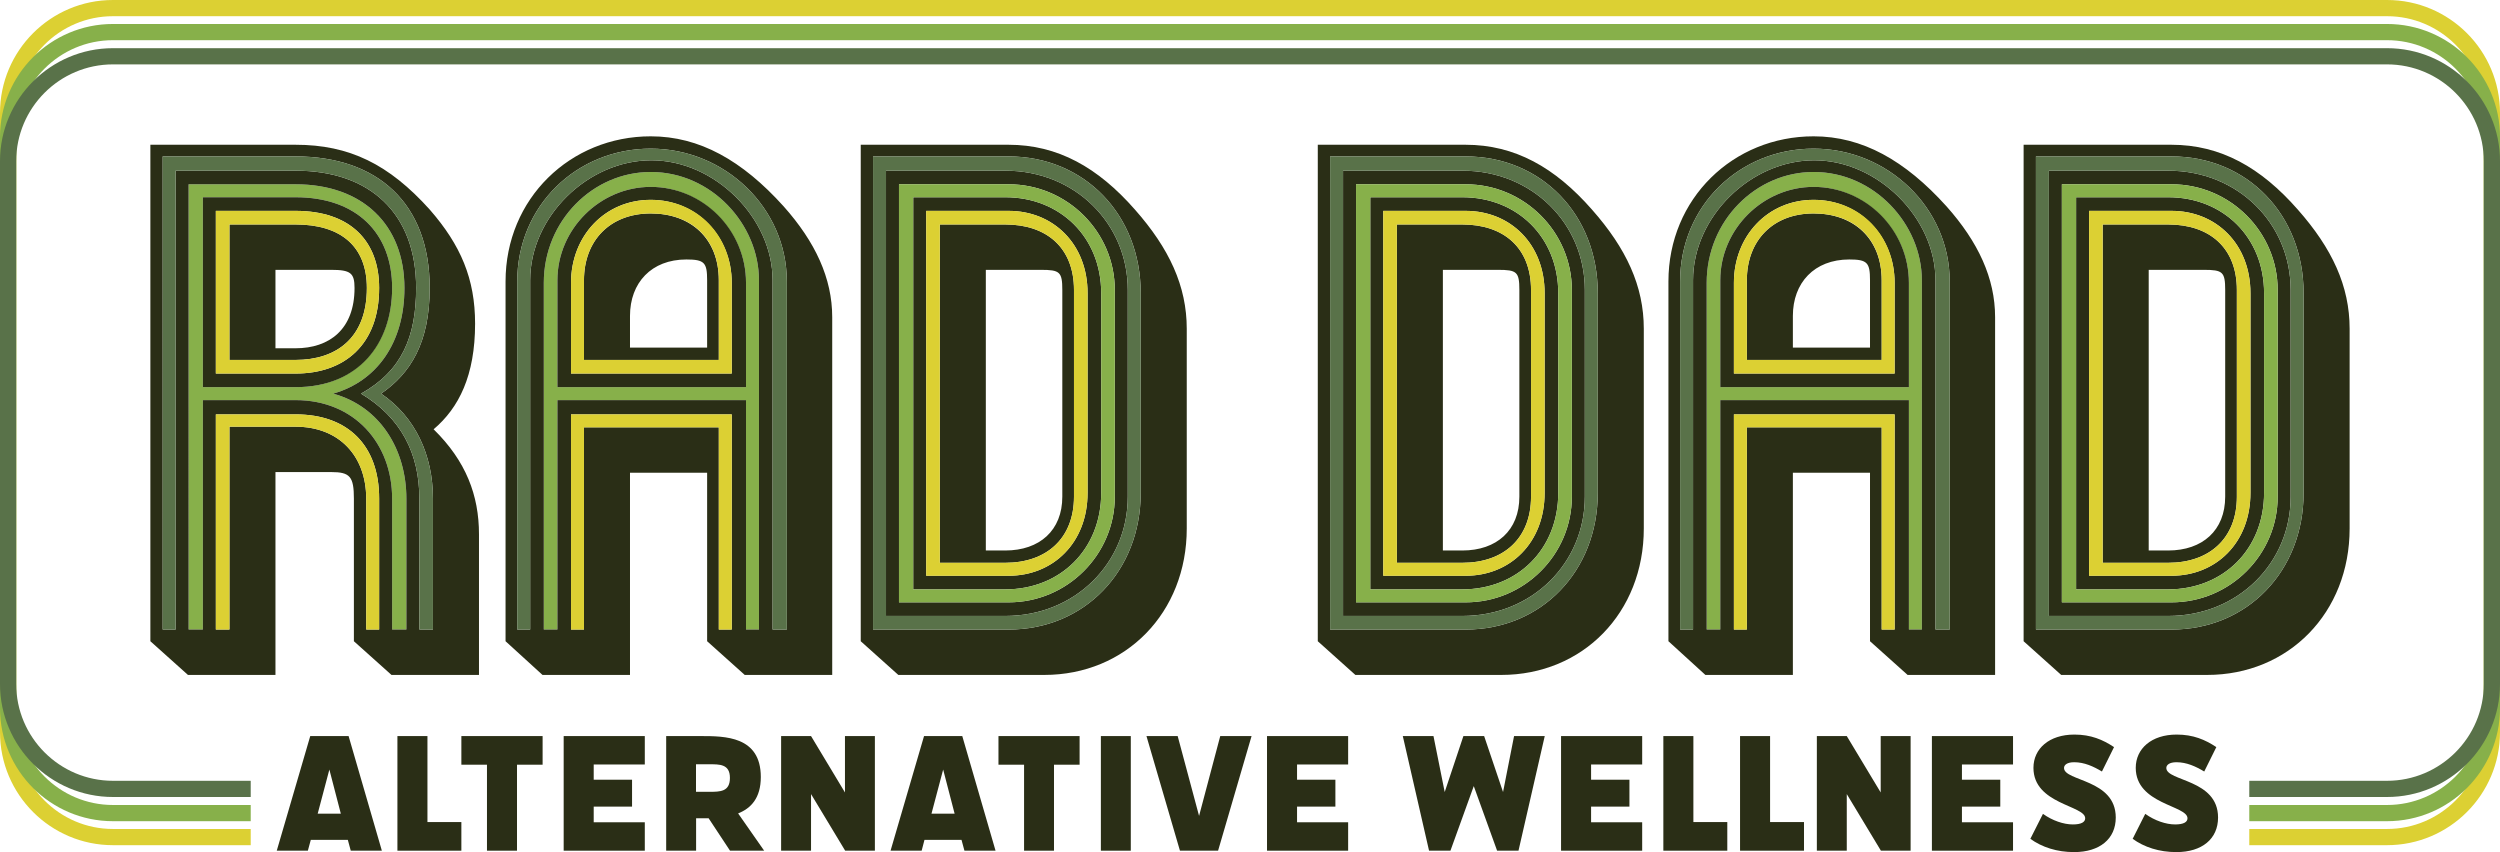
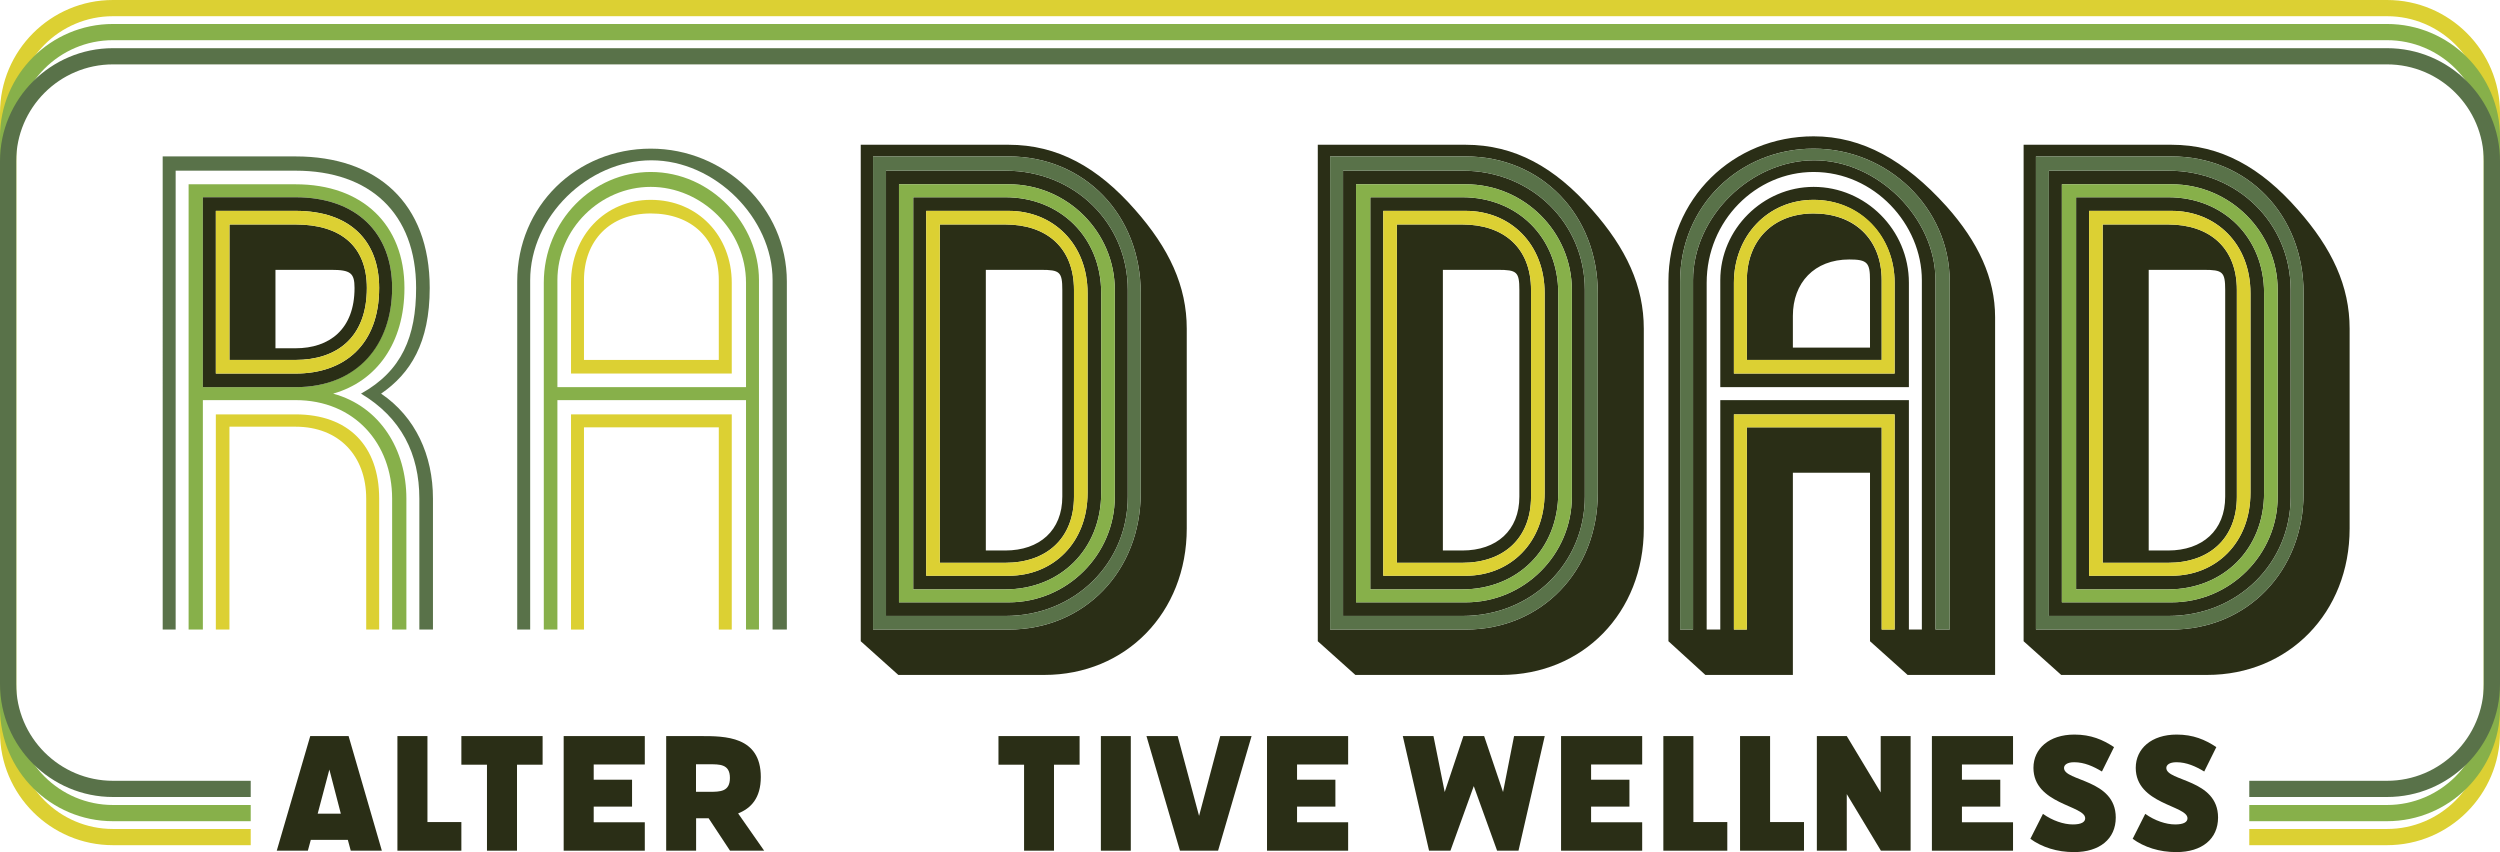
<svg xmlns="http://www.w3.org/2000/svg" viewBox="0 0 231.43 78.89" data-name="Layer 2" id="Layer_2">
  <defs>
    <style>
      .cls-1 {
        fill: #2a2e16;
      }

      .cls-1, .cls-2, .cls-3, .cls-4 {
        stroke-width: 0px;
      }

      .cls-2 {
        fill: #87b04a;
      }

      .cls-3 {
        fill: #597249;
      }

      .cls-4 {
        fill: #dcd033;
      }
    </style>
  </defs>
  <g data-name="Layer 1" id="Layer_1-2">
    <g>
      <g>
        <path d="M220.97,0H10.46C4.69,0,0,4.69,0,10.46v57.32c0,5.77,4.69,10.46,10.46,10.46h12.75v-1.5h-12.75c-4.94,0-8.96-4.02-8.96-8.96V10.46C1.5,5.52,5.52,1.5,10.46,1.5h210.51c4.94,0,8.96,4.02,8.96,8.96v57.32c0,4.94-4.02,8.96-8.96,8.96h-12.75v1.5h12.75c5.77,0,10.46-4.69,10.46-10.46V10.46c0-5.77-4.69-10.46-10.46-10.46Z" class="cls-4" />
        <path d="M220.97,2.22H10.46C4.69,2.22,0,6.91,0,12.68v52.88c0,5.77,4.69,10.46,10.46,10.46h12.75v-1.5h-12.75c-4.94,0-8.96-4.02-8.96-8.96V12.68C1.5,7.74,5.52,3.72,10.46,3.72h210.51c4.94,0,8.96,4.02,8.96,8.96v52.88c0,4.94-4.02,8.96-8.96,8.96h-12.75v1.5h12.75c5.77,0,10.46-4.69,10.46-10.46V12.68c0-5.77-4.69-10.46-10.46-10.46Z" class="cls-2" />
        <path d="M220.97,4.46H10.46C4.69,4.46,0,9.15,0,14.92v48.4c0,5.77,4.69,10.46,10.46,10.46h12.75v-1.5h-12.75c-4.94,0-8.96-4.02-8.96-8.96V14.92c0-4.94,4.02-8.96,8.96-8.96h210.51c4.94,0,8.96,4.02,8.96,8.96v48.4c0,4.94-4.02,8.96-8.96,8.96h-12.75v1.5h12.75c5.77,0,10.46-4.69,10.46-10.46V14.92c0-5.77-4.69-10.46-10.46-10.46Z" class="cls-3" />
      </g>
      <g>
        <path d="M28.74,68.14h3.53l3.08,10.61h-2.88l-.27-1h-3.43l-.27,1h-2.88l3.1-10.61ZM31.55,75.32l-1.06-4.08-1.08,4.08h2.14Z" class="cls-1" />
        <path d="M39.57,68.14v7.96h3.14v2.65h-5.92v-10.61h2.78Z" class="cls-1" />
        <path d="M50.23,68.14v2.65h-2.37v7.96h-2.78v-7.96h-2.37v-2.65h7.51Z" class="cls-1" />
        <path d="M59.69,68.14v2.63h-4.73v1.41h3.55v2.49h-3.55v1.45h4.73v2.63h-7.51v-10.61h7.51Z" class="cls-1" />
        <path d="M61.66,68.14h3.2c2.24,0,5.57,0,5.57,3.79,0,1.96-.92,2.9-2.1,3.37l2.41,3.45h-3.16l-1.98-3h-1.16v3h-2.77v-10.61ZM64.43,70.75v2.55h1.2c1.04,0,1.94,0,1.94-1.29s-.96-1.26-1.94-1.26h-1.2Z" class="cls-1" />
-         <path d="M75.08,68.14l3.14,5.22v-5.22h2.77v10.61h-2.75l-3.16-5.24v5.24h-2.77v-10.61h2.77Z" class="cls-1" />
-         <path d="M85.55,68.14h3.53l3.08,10.61h-2.88l-.27-1h-3.43l-.26,1h-2.88l3.1-10.61ZM88.37,75.32l-1.06-4.08-1.08,4.08h2.14Z" class="cls-1" />
        <path d="M99.94,68.14v2.65h-2.37v7.96h-2.77v-7.96h-2.37v-2.65h7.51Z" class="cls-1" />
        <path d="M104.68,68.14v10.61h-2.77v-10.61h2.77Z" class="cls-1" />
        <path d="M109.02,68.14l1.98,7.39,1.96-7.39h2.9l-3.1,10.61h-3.53l-3.1-10.61h2.9Z" class="cls-1" />
        <path d="M124.8,68.14v2.63h-4.73v1.41h3.55v2.49h-3.55v1.45h4.73v2.63h-7.51v-10.61h7.51Z" class="cls-1" />
        <path d="M143,68.14l-2.43,10.61h-1.98l-2.16-5.98-2.16,5.98h-1.98l-2.43-10.61h2.84l1.04,5.18,1.73-5.18h1.92l1.75,5.18,1.02-5.18h2.84Z" class="cls-1" />
        <path d="M152.02,68.14v2.63h-4.73v1.41h3.55v2.49h-3.55v1.45h4.73v2.63h-7.51v-10.61h7.51Z" class="cls-1" />
        <path d="M156.76,68.14v7.96h3.14v2.65h-5.92v-10.61h2.78Z" class="cls-1" />
        <path d="M163.86,68.14v7.96h3.14v2.65h-5.92v-10.61h2.78Z" class="cls-1" />
        <path d="M170.96,68.14l3.14,5.22v-5.22h2.77v10.61h-2.75l-3.16-5.24v5.24h-2.77v-10.61h2.77Z" class="cls-1" />
        <path d="M186.35,68.14v2.63h-4.73v1.41h3.55v2.49h-3.55v1.45h4.73v2.63h-7.51v-10.61h7.51Z" class="cls-1" />
        <path d="M187.96,77.64l1.16-2.3c.88.63,1.92.98,2.77.98.78,0,1.14-.22,1.14-.57,0-1.2-4.79-1.29-4.79-4.67,0-1.77,1.45-3.08,3.79-3.08,1.53,0,2.63.47,3.67,1.16l-1.12,2.26c-.78-.47-1.63-.86-2.57-.86-.65,0-.94.25-.94.53,0,1.25,4.79,1.02,4.79,4.59,0,1.98-1.49,3.2-3.86,3.2-1.57,0-2.98-.45-4.06-1.24Z" class="cls-1" />
        <path d="M197.43,77.64l1.16-2.3c.88.63,1.92.98,2.77.98.78,0,1.14-.22,1.14-.57,0-1.2-4.79-1.29-4.79-4.67,0-1.77,1.45-3.08,3.79-3.08,1.53,0,2.63.47,3.67,1.16l-1.12,2.26c-.78-.47-1.63-.86-2.57-.86-.65,0-.94.25-.94.53,0,1.25,4.79,1.02,4.79,4.59,0,1.98-1.49,3.2-3.86,3.2-1.57,0-2.98-.45-4.06-1.24Z" class="cls-1" />
      </g>
      <g>
        <g>
          <g>
            <path d="M30.84,36.44c4.02-1.14,6.6-4.68,6.6-9.78,0-5.82-3.84-9.6-10.08-9.6h-9.9v41.22h1.32v-21.24h8.58c5.46,0,8.94,4.02,8.94,9.12v12.12h1.32v-12.12c0-4.5-2.4-8.52-6.78-9.72ZM18.78,35.84v-17.58h8.58c5.7,0,8.94,3.36,8.94,8.4s-3.12,9.18-8.94,9.18h-8.58Z" class="cls-2" />
            <g>
              <path d="M36.3,26.66c0-5.04-3.24-8.4-8.94-8.4h-8.58v17.58h8.58c5.82,0,8.94-4.02,8.94-9.18ZM27.36,34.58h-7.38v-15.06h7.38c5.04,0,7.74,2.76,7.74,7.14,0,5.22-3.18,7.92-7.74,7.92Z" class="cls-1" />
-               <path d="M40.14,39.74c2.34-1.98,3.84-4.98,3.84-9.78,0-4.14-1.32-7.26-4.2-10.56-3.78-4.2-7.44-6-12.42-6h-13.44v45.96l3.48,3.12h8.1v-18.78h5.16c1.74,0,2.1.42,2.1,2.46v13.2l3.48,3.12h8.1v-13.02c0-3.6-1.2-6.78-4.2-9.72ZM35.1,58.28h-1.2v-12.12c0-3.96-2.52-6.66-6.54-6.66h-6.12v18.78h-1.26v-19.92h7.38c4.86,0,7.74,2.88,7.74,7.8v12.12ZM37.62,58.28h-1.32v-12.12c0-5.1-3.48-9.12-8.94-9.12h-8.58v21.24h-1.32V17.06h9.9c6.24,0,10.08,3.78,10.08,9.6,0,5.1-2.58,8.64-6.6,9.78,4.38,1.2,6.78,5.22,6.78,9.72v12.12ZM40.08,58.28h-1.26v-12.12c0-4.14-1.68-7.5-5.4-9.72,3.78-2.1,5.1-5.28,5.1-9.78,0-6.9-4.26-10.86-11.16-10.86h-11.1v42.48h-1.2V14.48h12.3c7.56,0,12.42,4.32,12.42,12.18,0,5.1-1.8,7.92-4.5,9.78,3.18,2.16,4.8,5.7,4.8,9.72v12.12Z" class="cls-1" />
              <path d="M27.36,20.78h-6.12v12.54h6.12c3.78,0,6.6-2.04,6.6-6.66,0-3.9-2.46-5.88-6.6-5.88ZM27.36,32.24h-1.86v-7.26h5.16c1.8,0,2.16.3,2.16,1.68,0,3.84-2.34,5.58-5.46,5.58Z" class="cls-1" />
            </g>
            <path d="M40.08,58.28h-1.26v-12.12c0-4.14-1.68-7.5-5.4-9.72,3.78-2.1,5.1-5.28,5.1-9.78,0-6.9-4.26-10.86-11.16-10.86h-11.1v42.48h-1.2V14.48h12.3c7.56,0,12.42,4.32,12.42,12.18,0,5.1-1.8,7.92-4.5,9.78,3.18,2.16,4.8,5.7,4.8,9.72v12.12Z" class="cls-3" />
            <path d="M27.36,19.52h-7.38v15.06h7.38c4.56,0,7.74-2.7,7.74-7.92,0-4.38-2.7-7.14-7.74-7.14ZM27.36,33.32h-6.12v-12.54h6.12c4.14,0,6.6,1.98,6.6,5.88,0,4.62-2.82,6.66-6.6,6.66Z" class="cls-4" />
          </g>
          <path d="M35.1,58.28h-1.2v-12.12c0-3.96-2.52-6.66-6.54-6.66h-6.12v18.78h-1.26v-19.92h7.38c4.86,0,7.74,2.88,7.74,7.8v12.12Z" class="cls-4" />
          <g>
            <path d="M60.24,15.92c-5.34,0-9.9,4.5-9.9,10.26v32.1h1.26v-21.24h17.46v21.24h1.2V25.94c0-5.16-4.38-10.02-10.02-10.02ZM69.06,35.84h-17.46v-9.9c0-4.74,3.96-8.64,8.64-8.64s8.82,3.96,8.82,8.88v9.66Z" class="cls-2" />
-             <path d="M72.54,19.1c-3.84-4.26-7.8-6.48-12.3-6.48-7.44,0-13.44,5.76-13.44,13.44v33.3l3.42,3.12h8.1v-18.72h7.14v15.6l3.48,3.12h8.1V29.36c0-3.6-1.56-6.96-4.5-10.26ZM67.74,58.28h-1.2v-18.72h-12.48v18.72h-1.2v-19.92h14.88v19.92ZM70.26,58.28h-1.2v-21.24h-17.46v21.24h-1.26V26.18c0-5.76,4.56-10.26,9.9-10.26,5.64,0,10.02,4.86,10.02,10.02v32.34ZM72.84,58.28h-1.32V25.94c0-5.76-5.34-11.1-11.22-11.1s-11.22,5.22-11.22,11.1v32.34h-1.2V26.06c0-7.02,5.52-12.3,12.36-12.3s12.6,5.46,12.6,12.3v32.22ZM60.24,19.76c-3.78,0-6.18,2.52-6.18,6.18v7.38h12.48v-7.38c0-3.84-2.58-6.18-6.3-6.18ZM65.46,32.18h-7.14v-2.94c0-3.06,1.98-5.22,5.22-5.22,1.68,0,1.92.3,1.92,1.92v6.24ZM60.24,17.3c-4.68,0-8.64,3.9-8.64,8.64v9.9h17.46v-9.66c0-4.92-4.02-8.88-8.82-8.88ZM67.74,34.58h-14.88v-8.4c0-4.32,3.12-7.68,7.38-7.68s7.5,3.36,7.5,7.68v8.4Z" class="cls-1" />
            <path d="M72.84,58.28h-1.32V25.94c0-5.76-5.34-11.1-11.22-11.1s-11.22,5.22-11.22,11.1v32.34h-1.2V26.06c0-7.02,5.52-12.3,12.36-12.3s12.6,5.46,12.6,12.3v32.22Z" class="cls-3" />
            <path d="M60.24,18.5c-4.26,0-7.38,3.36-7.38,7.68v8.4h14.88v-8.4c0-4.32-3.12-7.68-7.5-7.68ZM66.54,33.32h-12.48v-7.38c0-3.66,2.4-6.18,6.18-6.18s6.3,2.34,6.3,6.18v7.38Z" class="cls-4" />
          </g>
          <polygon points="67.74 58.28 66.54 58.28 66.54 39.56 54.06 39.56 54.06 58.28 52.86 58.28 52.86 38.36 67.74 38.36 67.74 58.28" class="cls-4" />
          <g>
            <path d="M105.06,19.4c-3.42-3.9-7.14-6-11.7-6h-13.68v45.96l3.48,3.12h13.5c7.56,0,13.2-5.76,13.2-13.56v-18.48c0-3.96-1.62-7.44-4.8-11.04ZM105.6,45.62c0,7.26-5.22,12.66-12.24,12.66h-12.54V14.48h12.54c7.02,0,12.24,5.4,12.24,12.66v18.48ZM93.06,15.8h-11.04v41.22h11.04c6.48,0,11.34-4.92,11.34-11.04v-19.14c0-6.12-4.86-11.04-11.34-11.04ZM103.2,45.98c0,5.34-4.38,9.78-9.84,9.78h-10.14V17.06h10.14c5.46,0,9.84,4.44,9.84,9.78v19.14ZM93.06,18.26h-8.52v36.3h8.52c5.1,0,8.88-3.72,8.88-8.94v-18.48c0-5.16-3.78-8.88-8.88-8.88ZM100.68,45.62c0,4.62-3.18,7.68-7.32,7.68h-7.62V19.52h7.62c4.14,0,7.32,3.06,7.32,7.62v18.48ZM93.06,20.78h-6.06v31.32h6.06c3.84,0,6.36-2.28,6.36-6.12v-19.14c0-3.9-2.52-6.06-6.36-6.06ZM98.34,45.98c0,3.12-2.1,4.98-5.28,4.98h-1.8v-25.98h5.1c1.74,0,1.98.18,1.98,1.86v19.14Z" class="cls-1" />
            <path d="M93.36,14.48h-12.54v43.8h12.54c7.02,0,12.24-5.4,12.24-12.66v-18.48c0-7.26-5.22-12.66-12.24-12.66ZM104.4,45.98c0,6.12-4.86,11.04-11.34,11.04h-11.04V15.8h11.04c6.48,0,11.34,4.92,11.34,11.04v19.14Z" class="cls-3" />
            <path d="M93.36,17.06h-10.14v38.7h10.14c5.46,0,9.84-4.44,9.84-9.78v-19.14c0-5.34-4.38-9.78-9.84-9.78ZM101.94,45.62c0,5.22-3.78,8.94-8.88,8.94h-8.52V18.26h8.52c5.1,0,8.88,3.72,8.88,8.88v18.48Z" class="cls-2" />
            <path d="M93.36,19.52h-7.62v33.78h7.62c4.14,0,7.32-3.06,7.32-7.68v-18.48c0-4.56-3.18-7.62-7.32-7.62ZM99.42,45.98c0,3.84-2.52,6.12-6.36,6.12h-6.06v-31.32h6.06c3.84,0,6.36,2.16,6.36,6.06v19.14Z" class="cls-4" />
          </g>
        </g>
        <g>
          <g>
-             <path d="M167.89,15.92c-5.34,0-9.9,4.5-9.9,10.26v32.1h1.26v-21.24h17.46v21.24h1.2V25.94c0-5.16-4.38-10.02-10.02-10.02ZM176.71,35.84h-17.46v-9.9c0-4.74,3.96-8.64,8.64-8.64s8.82,3.96,8.82,8.88v9.66Z" class="cls-2" />
            <path d="M180.19,19.1c-3.84-4.26-7.8-6.48-12.3-6.48-7.44,0-13.44,5.76-13.44,13.44v33.3l3.42,3.12h8.1v-18.72h7.14v15.6l3.48,3.12h8.1V29.36c0-3.6-1.56-6.96-4.5-10.26ZM175.39,58.28h-1.2v-18.72h-12.48v18.72h-1.2v-19.92h14.88v19.92ZM177.91,58.28h-1.2v-21.24h-17.46v21.24h-1.26V26.18c0-5.76,4.56-10.26,9.9-10.26,5.64,0,10.02,4.86,10.02,10.02v32.34ZM180.49,58.28h-1.32V25.94c0-5.76-5.34-11.1-11.22-11.1s-11.22,5.22-11.22,11.1v32.34h-1.2V26.06c0-7.02,5.52-12.3,12.36-12.3s12.6,5.46,12.6,12.3v32.22ZM167.89,19.76c-3.78,0-6.18,2.52-6.18,6.18v7.38h12.48v-7.38c0-3.84-2.58-6.18-6.3-6.18ZM173.11,32.18h-7.14v-2.94c0-3.06,1.98-5.22,5.22-5.22,1.68,0,1.92.3,1.92,1.92v6.24ZM167.89,17.3c-4.68,0-8.64,3.9-8.64,8.64v9.9h17.46v-9.66c0-4.92-4.02-8.88-8.82-8.88ZM175.39,34.58h-14.88v-8.4c0-4.32,3.12-7.68,7.38-7.68s7.5,3.36,7.5,7.68v8.4Z" class="cls-1" />
            <path d="M180.49,58.28h-1.32V25.94c0-5.76-5.34-11.1-11.22-11.1s-11.22,5.22-11.22,11.1v32.34h-1.2V26.06c0-7.02,5.52-12.3,12.36-12.3s12.6,5.46,12.6,12.3v32.22Z" class="cls-3" />
            <path d="M167.89,18.5c-4.26,0-7.38,3.36-7.38,7.68v8.4h14.88v-8.4c0-4.32-3.12-7.68-7.5-7.68ZM174.19,33.32h-12.48v-7.38c0-3.66,2.4-6.18,6.18-6.18s6.3,2.34,6.3,6.18v7.38Z" class="cls-4" />
            <polygon points="175.39 58.28 174.19 58.28 174.19 39.56 161.71 39.56 161.71 58.28 160.51 58.28 160.51 38.36 175.39 38.36 175.39 58.28" class="cls-4" />
          </g>
          <g>
            <path d="M212.71,19.4c-3.42-3.9-7.14-6-11.7-6h-13.68v45.96l3.48,3.12h13.5c7.56,0,13.2-5.76,13.2-13.56v-18.48c0-3.96-1.62-7.44-4.8-11.04ZM213.25,45.62c0,7.26-5.22,12.66-12.24,12.66h-12.54V14.48h12.54c7.02,0,12.24,5.4,12.24,12.66v18.48ZM200.71,15.8h-11.04v41.22h11.04c6.48,0,11.34-4.92,11.34-11.04v-19.14c0-6.12-4.86-11.04-11.34-11.04ZM210.85,45.98c0,5.34-4.38,9.78-9.84,9.78h-10.14V17.06h10.14c5.46,0,9.84,4.44,9.84,9.78v19.14ZM200.71,18.26h-8.52v36.3h8.52c5.1,0,8.88-3.72,8.88-8.94v-18.48c0-5.16-3.78-8.88-8.88-8.88ZM208.33,45.62c0,4.62-3.18,7.68-7.32,7.68h-7.62V19.52h7.62c4.14,0,7.32,3.06,7.32,7.62v18.48ZM200.71,20.78h-6.06v31.32h6.06c3.84,0,6.36-2.28,6.36-6.12v-19.14c0-3.9-2.52-6.06-6.36-6.06ZM205.99,45.98c0,3.12-2.1,4.98-5.28,4.98h-1.8v-25.98h5.1c1.74,0,1.98.18,1.98,1.86v19.14Z" class="cls-1" />
            <path d="M201.01,14.48h-12.54v43.8h12.54c7.02,0,12.24-5.4,12.24-12.66v-18.48c0-7.26-5.22-12.66-12.24-12.66ZM212.05,45.98c0,6.12-4.86,11.04-11.34,11.04h-11.04V15.8h11.04c6.48,0,11.34,4.92,11.34,11.04v19.14Z" class="cls-3" />
            <path d="M201.01,17.06h-10.14v38.7h10.14c5.46,0,9.84-4.44,9.84-9.78v-19.14c0-5.34-4.38-9.78-9.84-9.78ZM209.59,45.62c0,5.22-3.78,8.94-8.88,8.94h-8.52V18.26h8.52c5.1,0,8.88,3.72,8.88,8.88v18.48Z" class="cls-2" />
            <path d="M201.01,19.52h-7.62v33.78h7.62c4.14,0,7.32-3.06,7.32-7.68v-18.48c0-4.56-3.18-7.62-7.32-7.62ZM207.07,45.98c0,3.84-2.52,6.12-6.36,6.12h-6.06v-31.32h6.06c3.84,0,6.36,2.16,6.36,6.06v19.14Z" class="cls-4" />
          </g>
          <g>
            <path d="M147.37,19.4c-3.42-3.9-7.14-6-11.7-6h-13.68v45.96l3.48,3.12h13.5c7.56,0,13.2-5.76,13.2-13.56v-18.48c0-3.96-1.62-7.44-4.8-11.04ZM147.91,45.62c0,7.26-5.22,12.66-12.24,12.66h-12.54V14.48h12.54c7.02,0,12.24,5.4,12.24,12.66v18.48ZM135.37,15.8h-11.04v41.22h11.04c6.48,0,11.34-4.92,11.34-11.04v-19.14c0-6.12-4.86-11.04-11.34-11.04ZM145.51,45.98c0,5.34-4.38,9.78-9.84,9.78h-10.14V17.06h10.14c5.46,0,9.84,4.44,9.84,9.78v19.14ZM135.37,18.26h-8.52v36.3h8.52c5.1,0,8.88-3.72,8.88-8.94v-18.48c0-5.16-3.78-8.88-8.88-8.88ZM142.99,45.62c0,4.62-3.18,7.68-7.32,7.68h-7.62V19.52h7.62c4.14,0,7.32,3.06,7.32,7.62v18.48ZM135.37,20.78h-6.06v31.32h6.06c3.84,0,6.36-2.28,6.36-6.12v-19.14c0-3.9-2.52-6.06-6.36-6.06ZM140.65,45.98c0,3.12-2.1,4.98-5.28,4.98h-1.8v-25.98h5.1c1.74,0,1.98.18,1.98,1.86v19.14Z" class="cls-1" />
            <path d="M135.67,14.48h-12.54v43.8h12.54c7.02,0,12.24-5.4,12.24-12.66v-18.48c0-7.26-5.22-12.66-12.24-12.66ZM146.71,45.98c0,6.12-4.86,11.04-11.34,11.04h-11.04V15.8h11.04c6.48,0,11.34,4.92,11.34,11.04v19.14Z" class="cls-3" />
            <path d="M135.67,17.06h-10.14v38.7h10.14c5.46,0,9.84-4.44,9.84-9.78v-19.14c0-5.34-4.38-9.78-9.84-9.78ZM144.25,45.62c0,5.22-3.78,8.94-8.88,8.94h-8.52V18.26h8.52c5.1,0,8.88,3.72,8.88,8.88v18.48Z" class="cls-2" />
            <path d="M135.67,19.52h-7.62v33.78h7.62c4.14,0,7.32-3.06,7.32-7.68v-18.48c0-4.56-3.18-7.62-7.32-7.62ZM141.73,45.98c0,3.84-2.52,6.12-6.36,6.12h-6.06v-31.32h6.06c3.84,0,6.36,2.16,6.36,6.06v19.14Z" class="cls-4" />
          </g>
        </g>
      </g>
    </g>
  </g>
</svg>